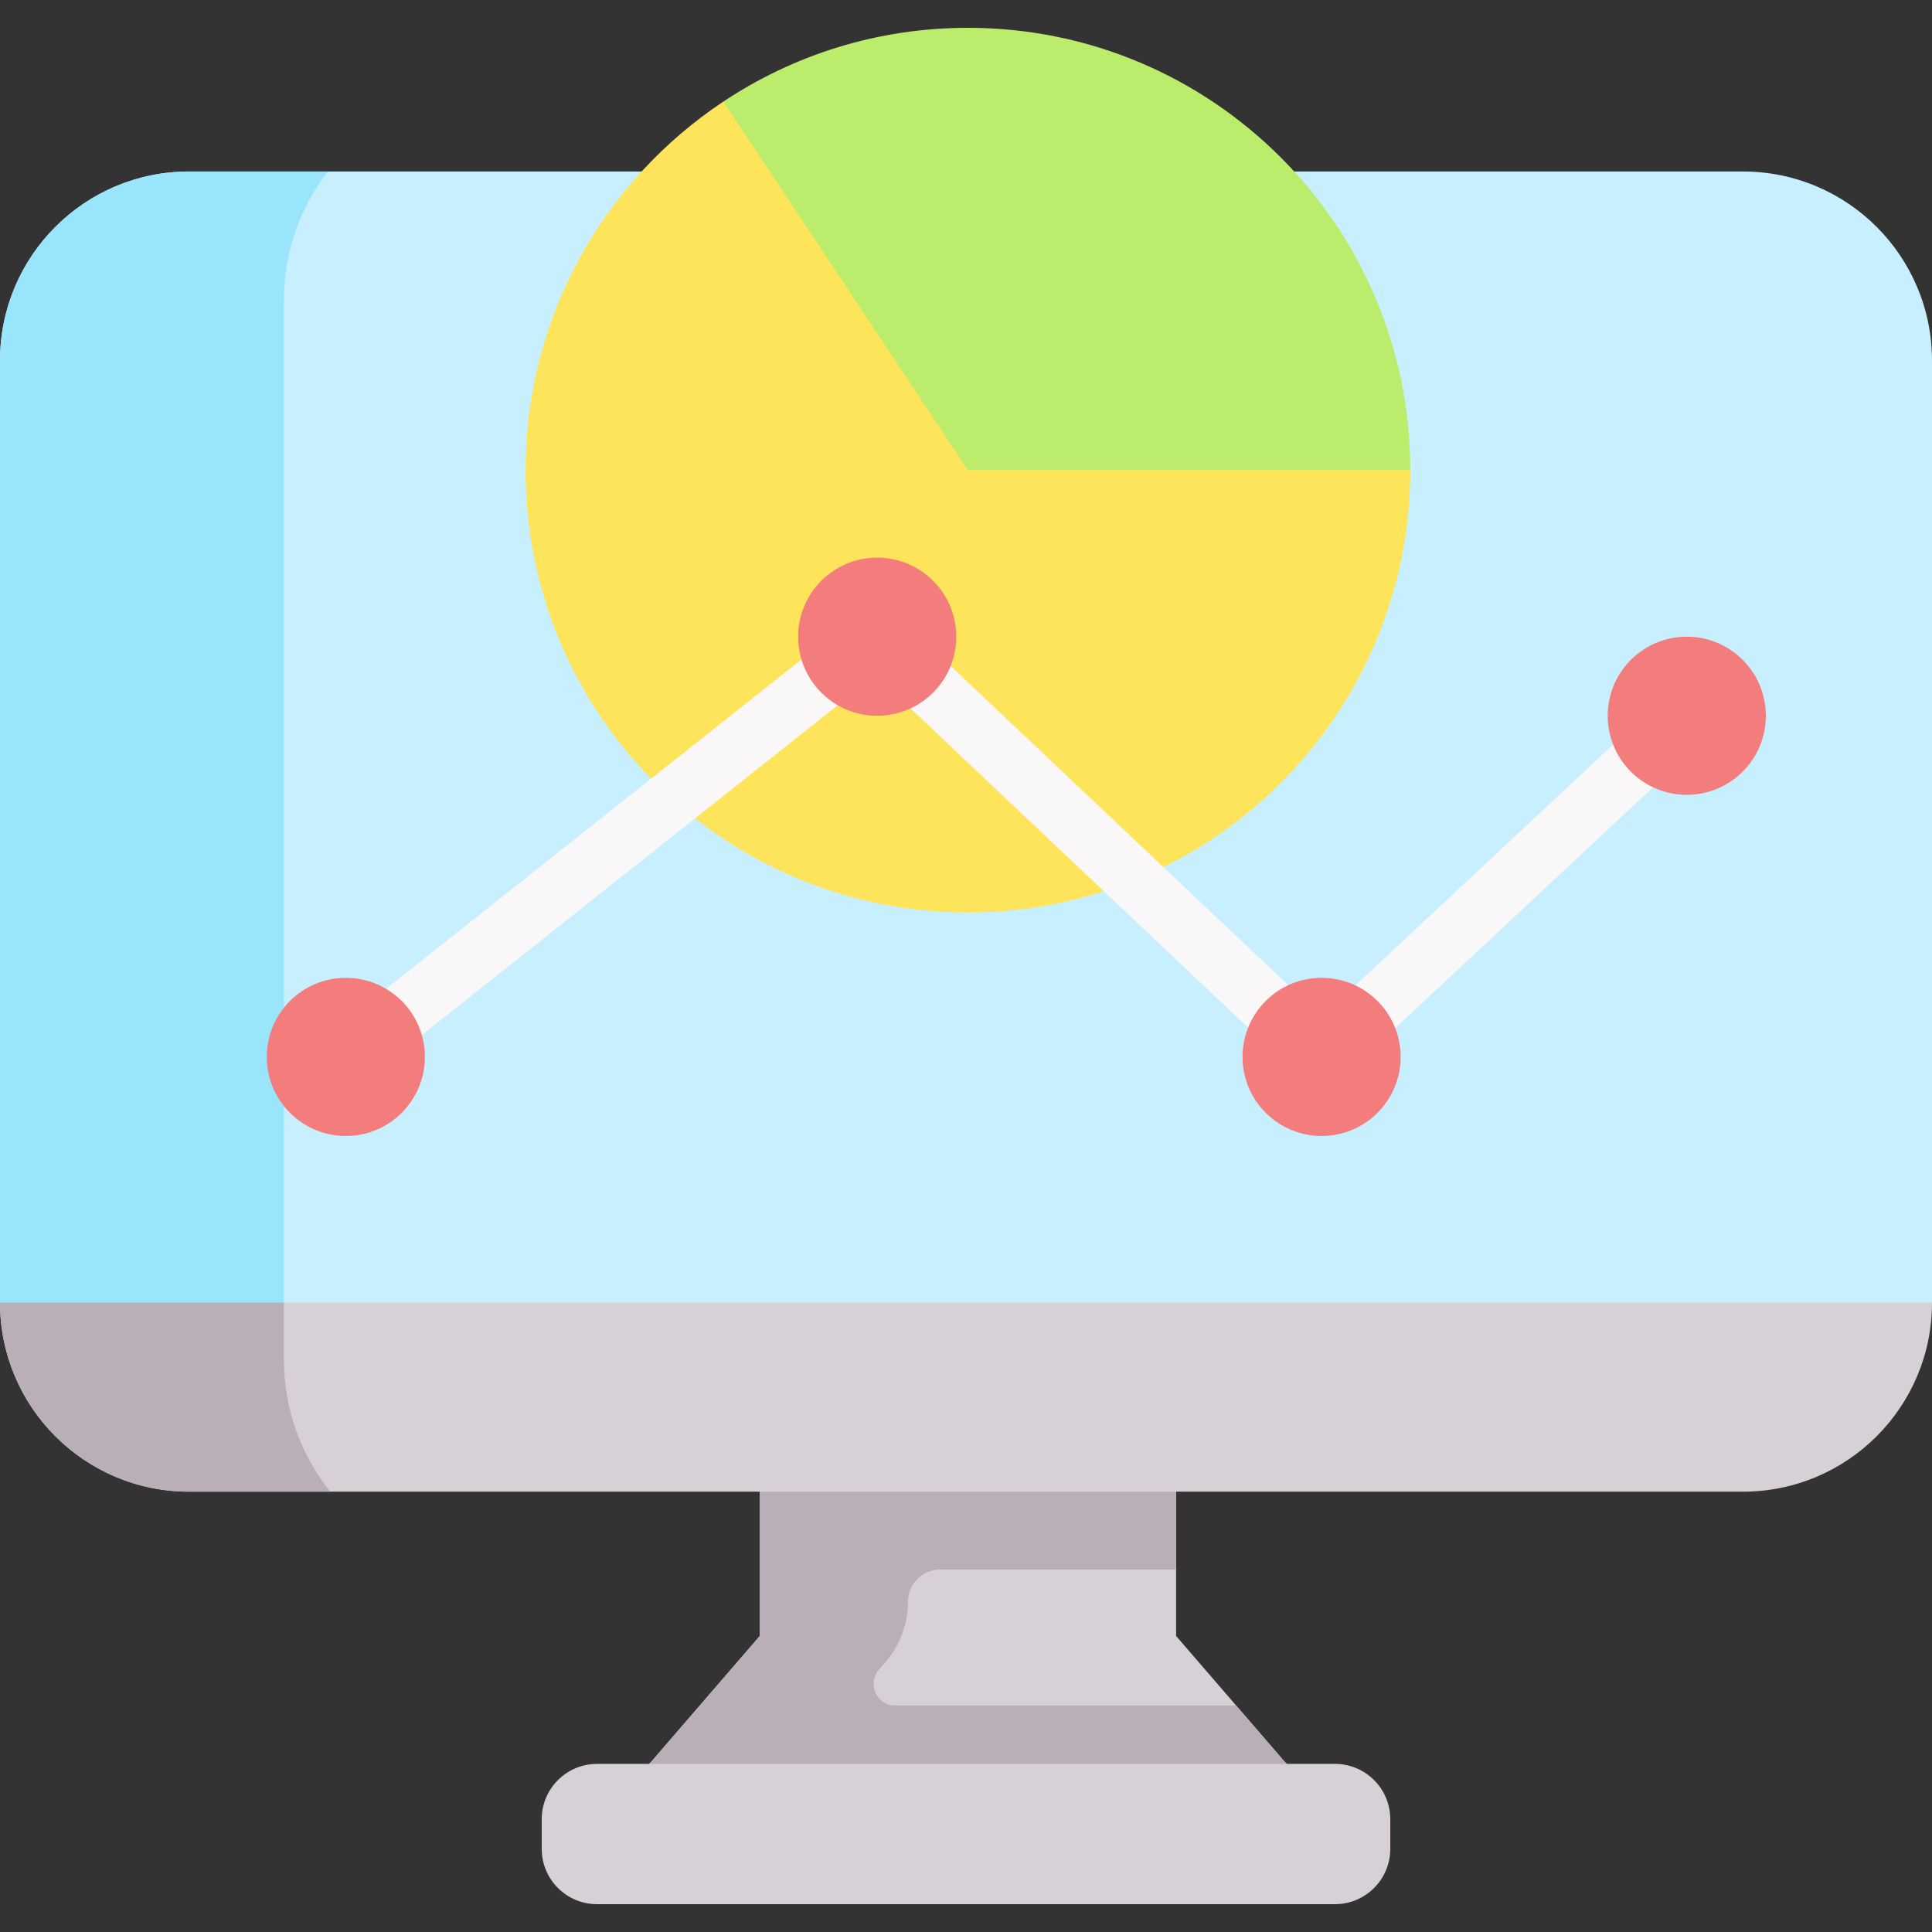
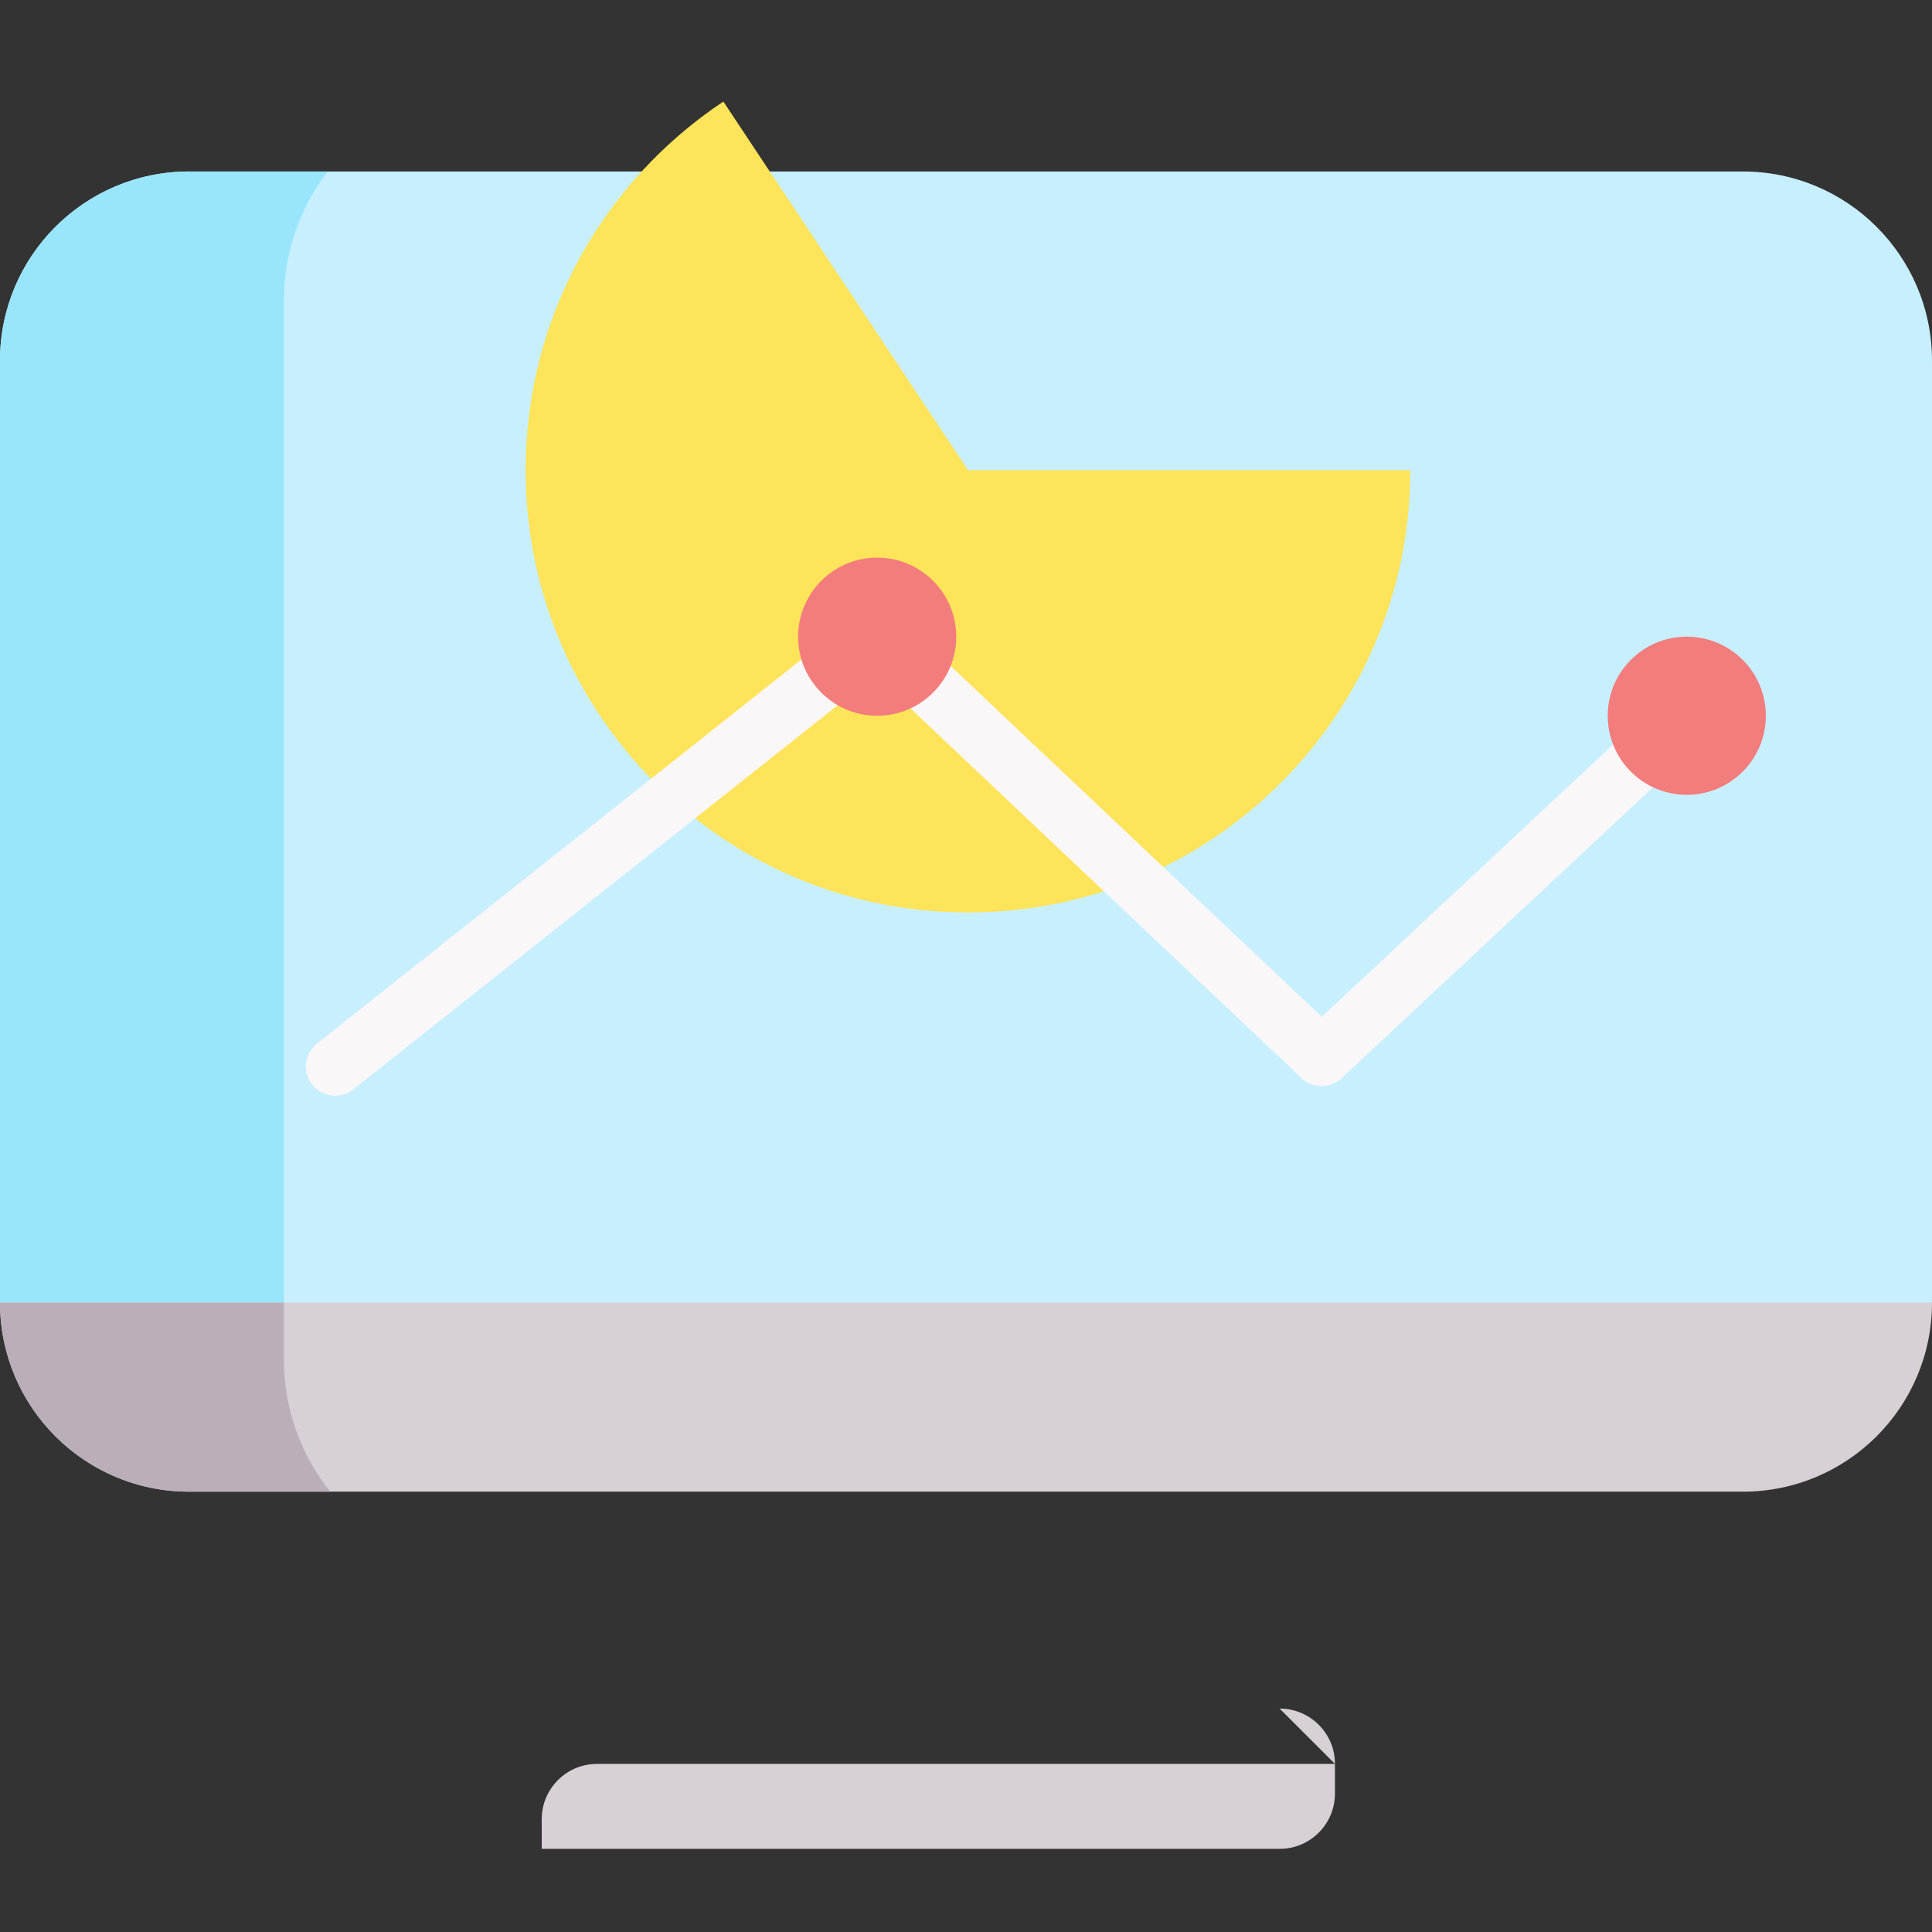
<svg xmlns="http://www.w3.org/2000/svg" id="Capa_1" enable-background="new 0 0 495.92 495.92" height="512" viewBox="0 0 495.92 495.92" width="512">
  <rect x="0" y="0" width="495.92" height="495.92" fill="#333333" stroke="none" />
  <g>
-     <path d="m329.751 452.209-27.858-32.273v-116.503h-106.866v116.503l-27.858 32.273-19.14 18.567h199.849z" fill="#d7d0d6" />
-     <path d="m347.878 470.776-18.127-18.567-12.461-14.436h-87.509c-4.741 0-7.29-5.568-4.192-9.157l1.708-1.979c3.734-4.326 5.776-9.852 5.785-15.567.007-4.519 3.672-8.18 8.193-8.18h60.619v-52.486h-68.812v-46.972h-38.054v116.503l-27.858 32.272-19.14 18.567h38.054l12.263-11.895v11.895h149.531z" fill="#baafb9" />
    <g>
      <g id="XMLID_284_">
        <g>
          <path d="m447.4 44.021h-398.88c-26.8 0-48.52 21.73-48.52 48.53v241.82l44.132 21.006h415.599l36.189-21.006v-241.82c0-26.8-21.72-48.53-48.52-48.53z" fill="#c8effe" />
          <path d="m72.875 348.929v-271.758c0-12.473 4.196-23.962 11.24-33.15h-35.595c-26.8 0-48.52 21.73-48.52 48.53v241.82l44.132 21.006h29.135c-.249-2.116-.392-4.265-.392-6.448z" fill="#99e6fc" />
          <path d="m1 334.371h493.92 1c0 26.79-21.72 48.52-48.52 48.52h-398.88c-26.8 0-48.52-21.73-48.52-48.52z" fill="#d7d0d6" />
        </g>
      </g>
      <path d="m72.875 348.929v-14.558h-71.875-1c0 26.79 21.72 48.52 48.52 48.52h36.24c-7.432-9.319-11.885-21.119-11.885-33.962z" fill="#baafb9" />
-       <path d="m342.668 452.773h-189.416c-7.843 0-14.201 6.358-14.201 14.201v7.604c0 7.843 6.358 14.201 14.201 14.201h189.415c7.843 0 14.201-6.358 14.201-14.201v-7.604c.001-7.843-6.357-14.201-14.2-14.201z" fill="#d7d0d6" />
+       <path d="m342.668 452.773h-189.416c-7.843 0-14.201 6.358-14.201 14.201v7.604h189.415c7.843 0 14.201-6.358 14.201-14.201v-7.604c.001-7.843-6.357-14.201-14.2-14.201z" fill="#d7d0d6" />
      <g id="XMLID_158_">
        <g>
-           <path d="m248.46 7.141c-23.22 0-44.8 6.97-62.78 18.93l-14.437 51.331 111.465 97.94 79.292-54.661c0-62.71-50.83-113.54-113.54-113.54z" fill="#bbec6c" />
          <path d="m248.46 120.681h113.54c0 62.71-50.83 113.54-113.54 113.54s-113.54-50.83-113.54-113.54c0-39.5 20.16-74.28 50.76-94.61z" fill="#fee45a" />
        </g>
      </g>
      <g>
        <g>
          <path d="m86.022 281.257c-2.211 0-4.401-.974-5.882-2.841-2.573-3.246-2.028-7.963 1.218-10.537l139.143-110.324c2.92-2.316 7.103-2.135 9.812.427l108.956 103.019 88.585-82.756c3.03-2.828 7.775-2.665 10.601.36 2.828 3.027 2.666 7.773-.36 10.601l-93.736 87.568c-2.896 2.704-7.395 2.691-10.272-.031l-109.358-103.397-134.052 106.287c-1.378 1.093-3.023 1.624-4.655 1.624z" fill="#f9f7f8" />
        </g>
      </g>
      <g fill="#f37c7c">
        <circle cx="225.161" cy="163.432" r="20.294" />
-         <circle cx="88.769" cy="271.294" r="20.294" />
-         <circle cx="339.237" cy="271.294" r="20.294" />
        <circle cx="432.974" cy="183.726" r="20.294" />
      </g>
    </g>
  </g>
</svg>